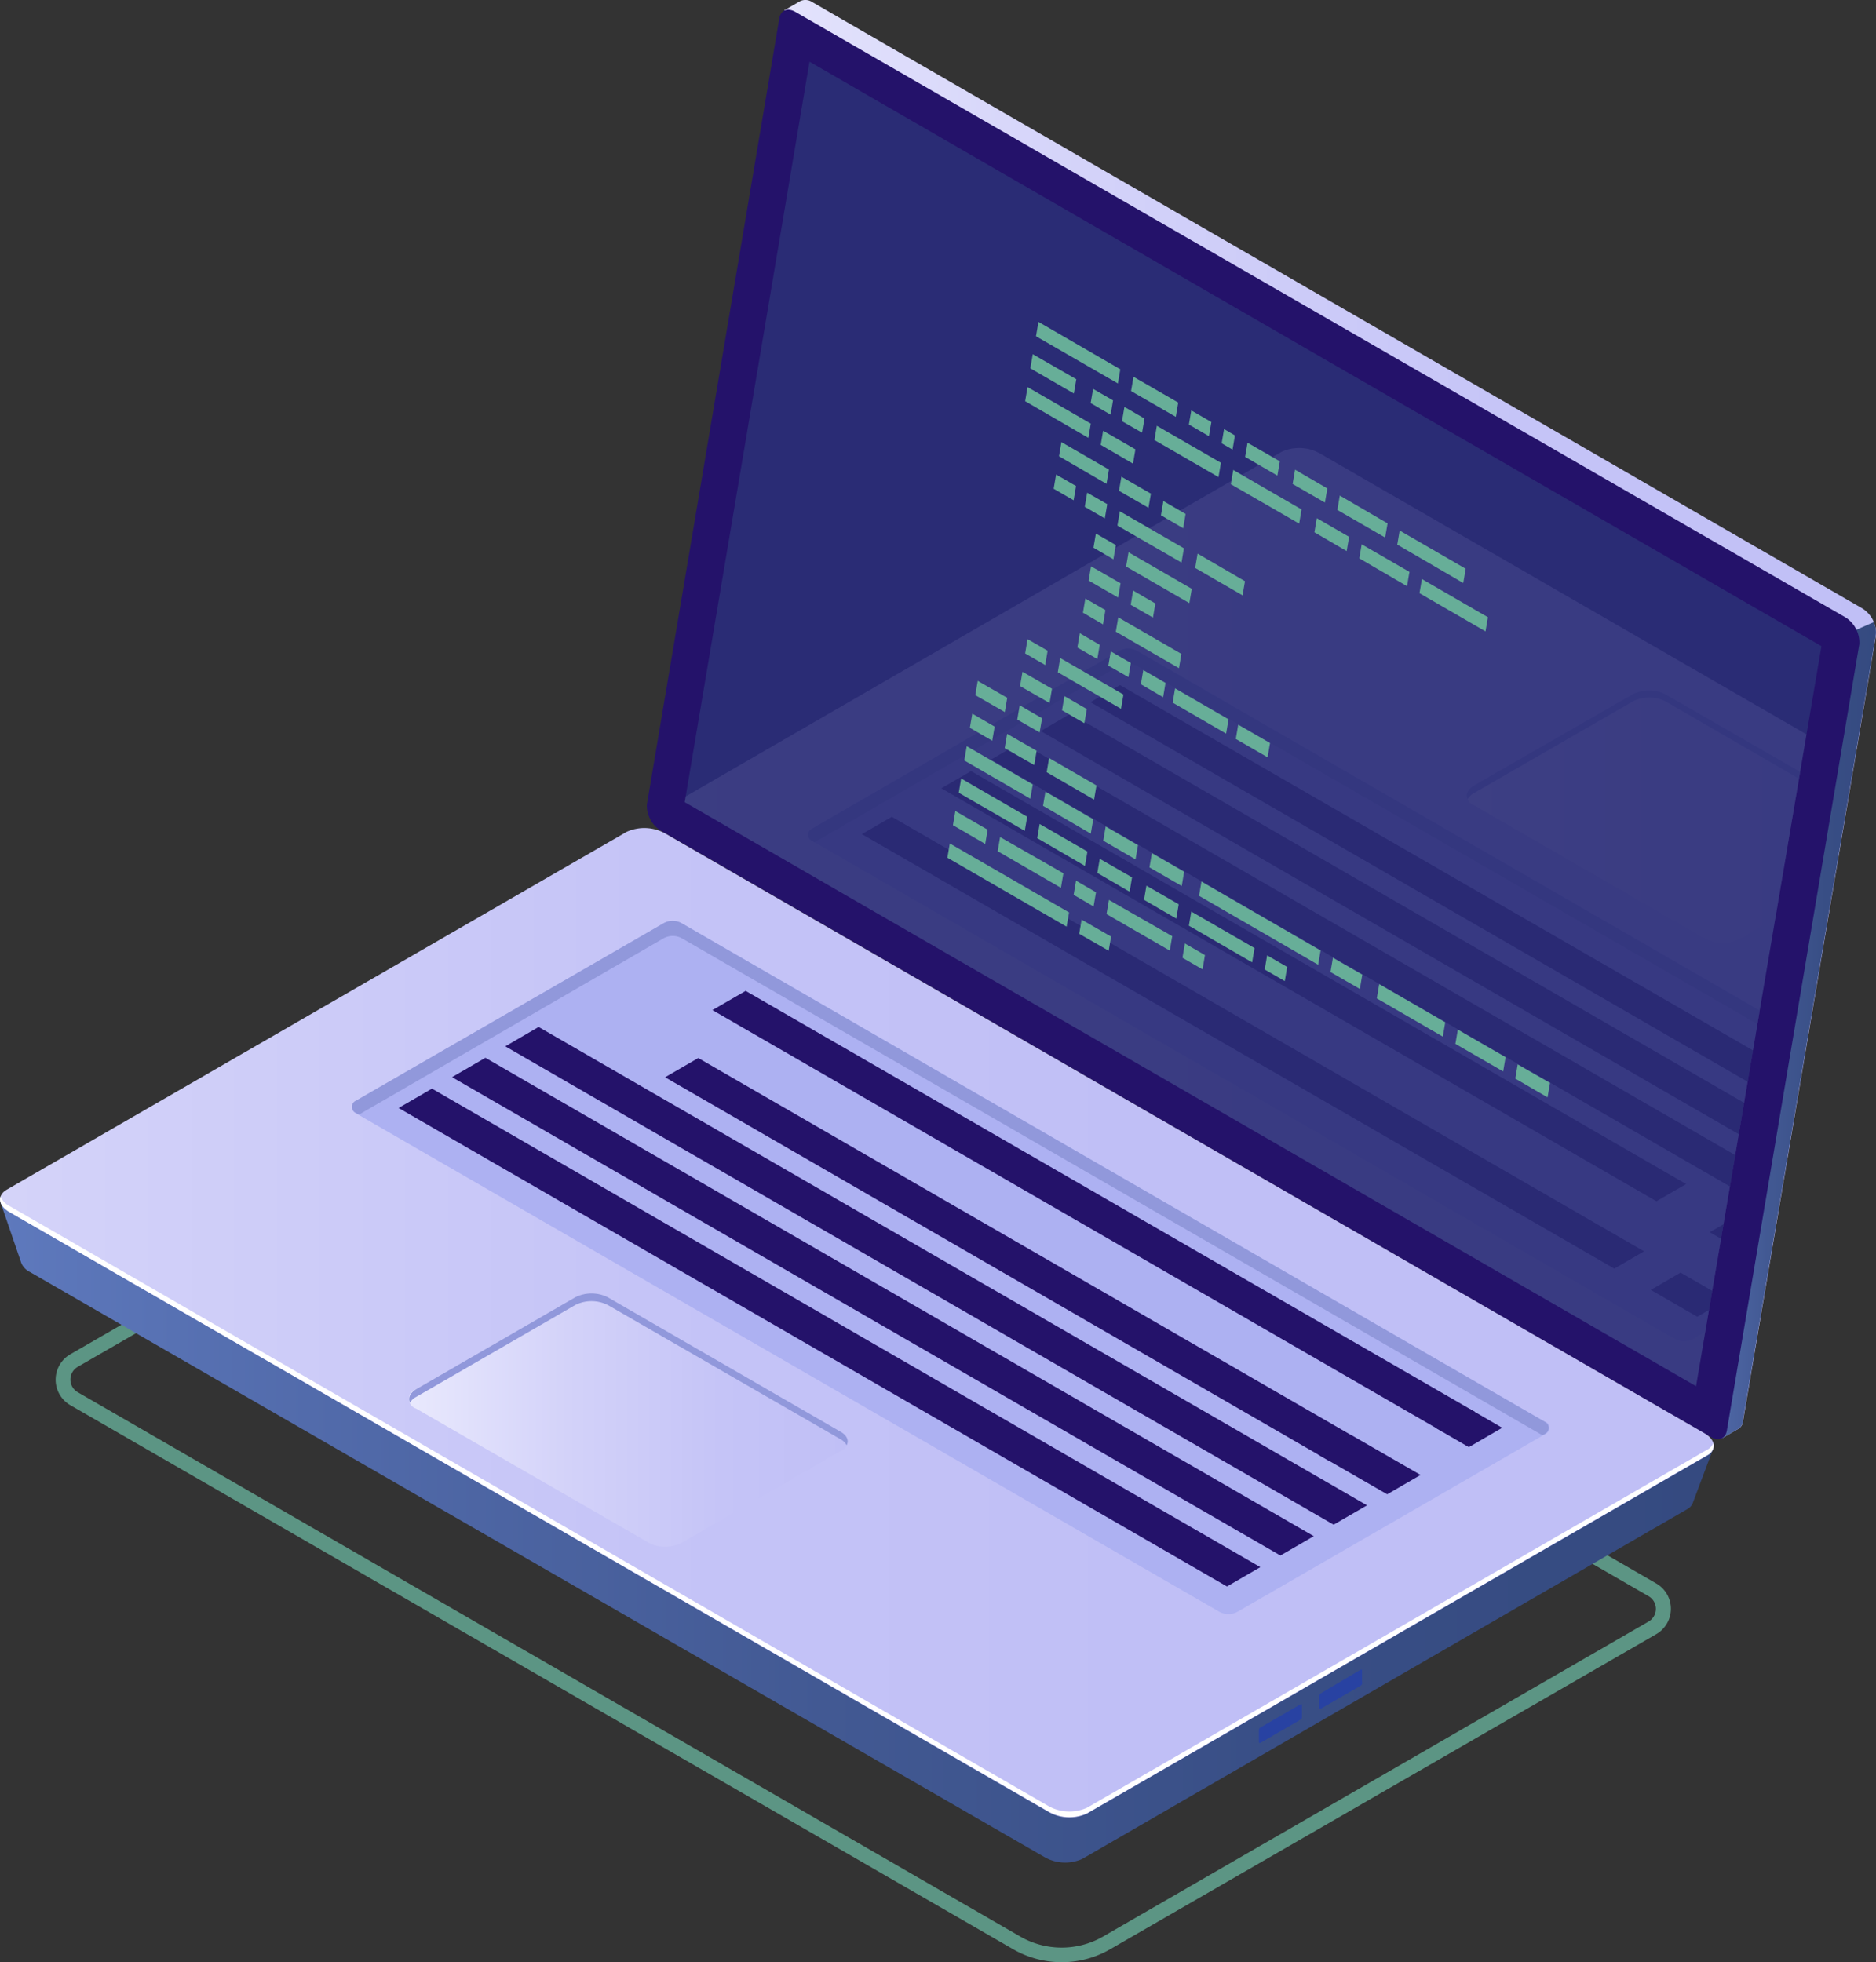
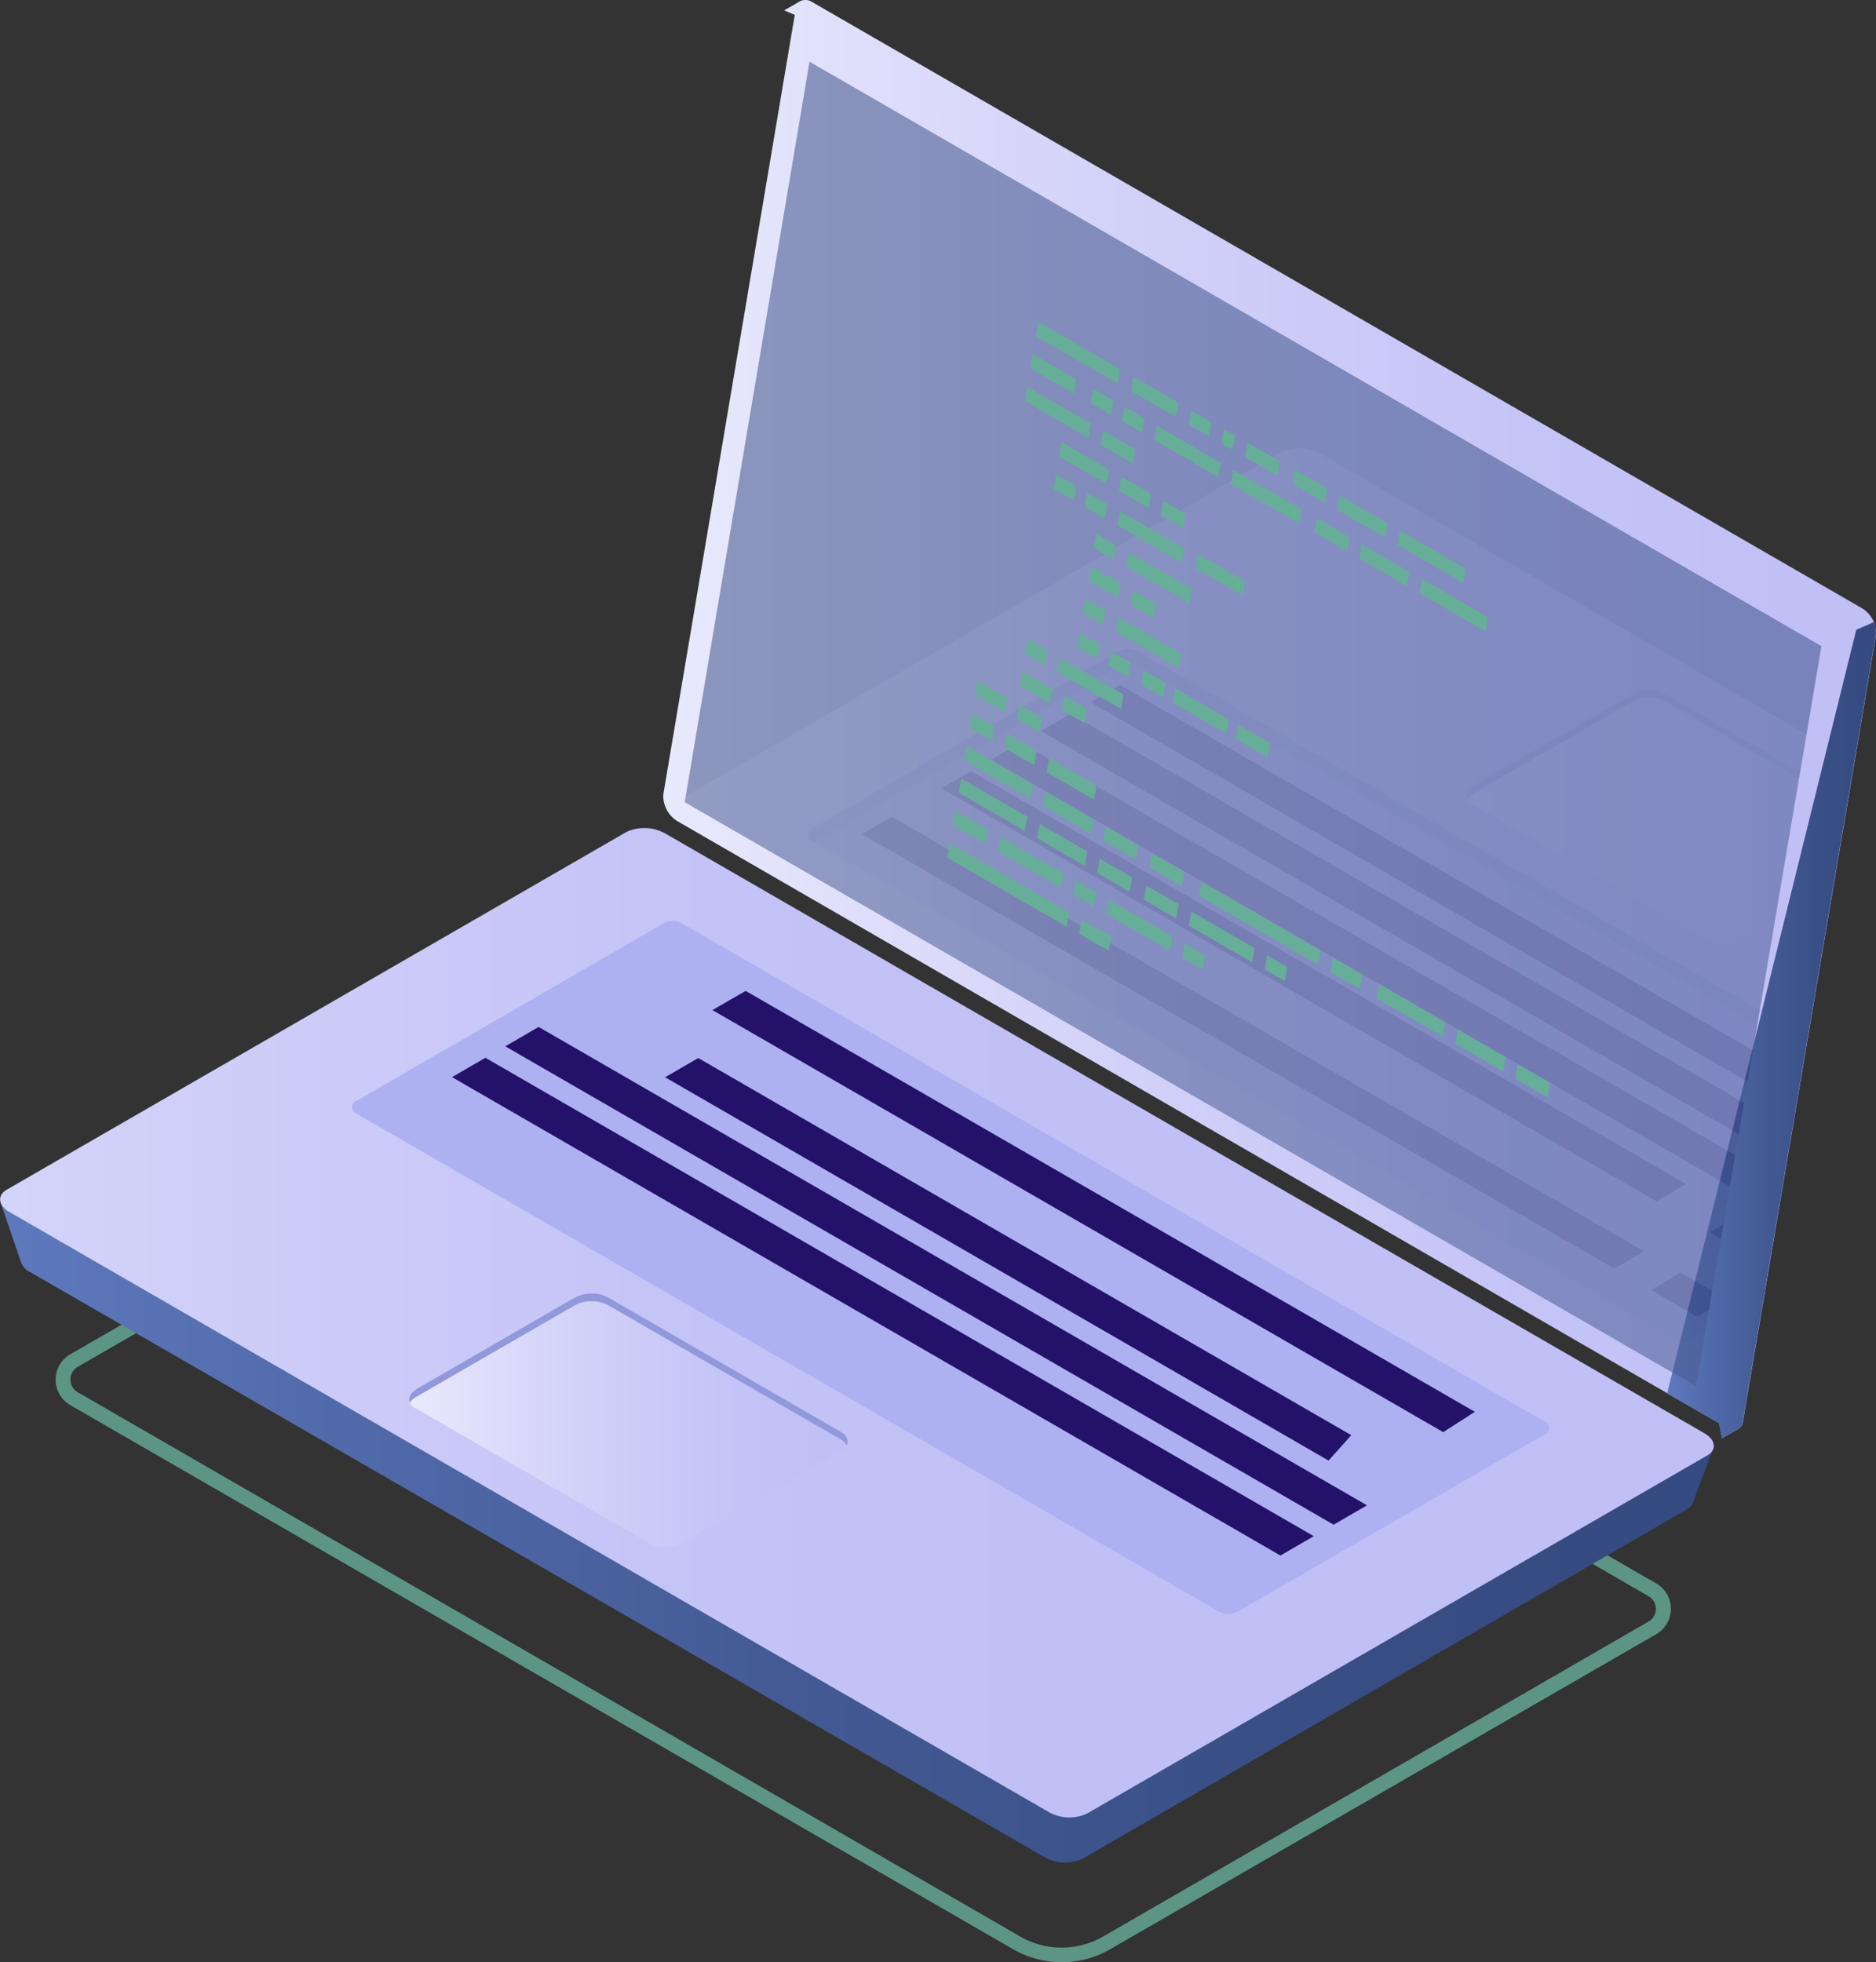
<svg xmlns="http://www.w3.org/2000/svg" xmlns:xlink="http://www.w3.org/1999/xlink" viewBox="0 0 155.13 162.22">
  <rect x="0" y="0" width="155.13" height="162.22" fill="#333333" stroke="none" />
  <defs>
    <linearGradient id="A" x1="155.13" y1="59.44" x2="54.83" y2="59.44" gradientUnits="userSpaceOnUse">
      <stop offset="0" stop-color="#c0bff6" />
      <stop offset=".29" stop-color="#c5c4f7" />
      <stop offset=".64" stop-color="#d3d2f9" />
      <stop offset="1" stop-color="#e9e9fd" />
    </linearGradient>
    <linearGradient id="B" x1="155.12" y1="85.16" x2="137.9" y2="85.16" gradientUnits="userSpaceOnUse">
      <stop offset="0" stop-color="#354a80" />
      <stop offset=".24" stop-color="#384e85" />
      <stop offset=".52" stop-color="#425993" />
      <stop offset=".82" stop-color="#526bab" />
      <stop offset="1" stop-color="#5e79bd" />
    </linearGradient>
    <linearGradient id="C" x1="141.69" y1="114.07" x2=".04" y2="114.07" xlink:href="#B" />
    <linearGradient id="D" x1="94.09" y1="109.35" x2="-47.63" y2="109.35" xlink:href="#A" />
    <linearGradient id="E" x1="70.09" y1="117.4" x2="33.82" y2="117.4" xlink:href="#A" />
    <clipPath id="F">
      <path d="M66.94 5.1l83.68 48.32-10.37 61.18-83.63-48.28L66.94 5.1z" fill="none" />
    </clipPath>
    <linearGradient id="G" x1="148.24" y1="77.94" x2="6.52" y2="77.94" xlink:href="#A" />
    <linearGradient id="H" x1="157.57" y1="67.54" x2="121.29" y2="67.54" xlink:href="#A" />
  </defs>
  <path d="M87.8 162.22a8.07 8.07 0 0 1-4-1.06l-78-45a2.43 2.43 0 0 1 0-4.19L55 83.58l.3.18 81.66 47.15a2.42 2.42 0 0 1 0 4.19L91.8 161.15a8 8 0 0 1-4 1.07zm-3.4-2.1a6.88 6.88 0 0 0 6.78 0l45.14-26.06a1.21 1.21 0 0 0 0-2.1L54.93 85l-48.5 28a1.21 1.21 0 0 0 0 2.1z" fill="#67ae98" opacity=".8" />
  <path d="M54.85 65.68L65.72 1.23l-.88-.37L66.16.1a1 1 0 0 1 1 .07L154 50.3a2.43 2.43 0 0 1 1.13 2.21l-11 65a.81.81 0 0 1-.46.66l-1.28.74-.22-1.2h.07L56 67.88a2.46 2.46 0 0 1-1.15-2.2z" fill="url(#A)" />
  <path d="M153.5 52.07l1.43-.63a1.93 1.93 0 0 1 .18 1.08l-11 65a.81.81 0 0 1-.46.66l-1.28.74-.22-1.2h.07l-4.36-2.52z" fill="url(#B)" />
-   <path d="M54.62 68.66l86.82 50.13c.67.4 1.24.16 1.36-.53l10.95-65a2.47 2.47 0 0 0-1.13-2.21L65.8 1c-.67-.4-1.24-.17-1.36.53l-10.95 65a2.46 2.46 0 0 0 1.13 2.13z" fill="#24126a" />
  <path d="M66.94 5.1l83.68 48.32-10.37 61.18-83.63-48.28L66.94 5.1z" fill="#304780" opacity=".5" />
  <path d="M.05 99.42l4.73 2.47 47.5-27.43a3.47 3.47 0 0 1 3.1.13l81.94 47.3 4.36-2.16-1.7 4.52a1 1 0 0 1-.48.53l-50 28.9a3.44 3.44 0 0 1-3.1-.13l-83.94-48.4a1.44 1.44 0 0 1-.7-.74z" fill="url(#C)" />
  <path d="M.78 100.2l85.93 49.6a3.48 3.48 0 0 0 3.18.13l51.28-29.6c.82-.47.7-1.3-.23-1.84L55 68.9a3.55 3.55 0 0 0-3.18-.13L.55 98.36c-.8.47-.7 1.3.23 1.84z" fill="url(#D)" />
-   <path d="M.78 99.7l85.93 49.62a3.55 3.55 0 0 0 3.18.13l51.28-29.6a1 1 0 0 0 .5-.55.87.87 0 0 1-.5 1L89.9 149.9a3.48 3.48 0 0 1-3.18-.13L.78 100.2c-.63-.37-.88-.86-.73-1.28a1.49 1.49 0 0 0 .73.78z" fill="#fff" />
-   <path d="M112.63 139.08v-.94c0-.1 0-.13-.12-.1l-3.3 1.96a.27.27 0 0 0-.12.23v.94c0 .1.05.13.12.1l3.32-1.92a.28.28 0 0 0 .12-.26zm-4.97 2.92v-1c0-.1 0-.13-.12-.1l-3.32 1.92a.27.27 0 0 0-.12.23v.94c0 .1.05.13.12.1l3.32-1.92a.28.28 0 0 0 .12-.17z" fill="#2842a2" />
  <path d="M127.8 117.57L56.4 76.34a1.52 1.52 0 0 0-1.54 0l-25.43 14.7a.55.55 0 0 0 0 1l71.38 41.2a1.57 1.57 0 0 0 1.54 0l25.46-14.7a.55.55 0 0 0 0-1z" fill="#adb1f2" />
-   <path d="M127.8 118.52l-.25.14L56.4 77.58a1.57 1.57 0 0 0-1.54 0L29.68 92.15l-.26-.15a.55.55 0 0 1 0-1l25.43-14.66a1.52 1.52 0 0 1 1.54 0l71.4 41.23a.55.55 0 0 1 0 .95z" fill="#9198db" />
  <g fill="#24126a">
    <path d="M58.9 83.5l60.44 34.9 2.62-1.68-60.3-34.8-2.77 1.6zm-3.92 5.55l54.88 31.7 1.88-2.1-54-31.18-2.76 1.6zm-13.2-2.55l68.5 39.55 2.76-1.6-68.5-39.55-2.75 1.6zm-4.4 2.55l68.5 39.55 2.76-1.6-68.5-39.55-2.76 1.6z" />
-     <path d="M32.96 91.6l68.5 39.56 2.76-1.6L35.72 90l-2.76 1.6zm85.74 26.44l2.76 1.6 2.76-1.6-2.76-1.6-2.76 1.6zm-9.72 2.2l5.73 3.3 2.76-1.6-5.73-3.3-2.76 1.6z" />
  </g>
  <path d="M53.64 127.54l-19.25-11.1a.83.83 0 0 1 0-1.58l13.16-7.6a3 3 0 0 1 2.73 0l19.25 11.12a.83.83 0 0 1 0 1.57l-13.16 7.6a3 3 0 0 1-2.73 0z" fill="url(#E)" />
  <path d="M69.53 119l-19.25-11.1a3 3 0 0 0-2.73 0l-13.16 7.6a1.13 1.13 0 0 0-.48.46c-.2-.38 0-.8.48-1.1l13.16-7.6a3 3 0 0 1 2.73 0l19.25 11.12c.52.3.68.73.48 1.1a1.2 1.2 0 0 0-.48-.48z" fill="#9198db" />
  <g clip-path="url(#F)" opacity=".1">
    <path d="M54.92 68.8l85.94 49.6a3.55 3.55 0 0 0 3.18.13l51.28-29.6c.8-.47.7-1.3-.23-1.84l-85.94-49.6a3.5 3.5 0 0 0-3.17-.14L54.7 67c-.82.42-.7 1.24.22 1.8z" fill="url(#G)" />
    <path d="M141.12 77.68l-19.26-11.12a.83.83 0 0 1 0-1.57L135 57.4a3 3 0 0 1 2.72 0L157 68.5a.83.83 0 0 1 0 1.57l-13.17 7.6a3 3 0 0 1-2.71 0z" fill="url(#H)" />
    <path d="M157 69.15L137.75 58a3 3 0 0 0-2.75 0l-13.17 7.6a1.24 1.24 0 0 0-.47.47c-.2-.38 0-.8.47-1.1L135 57.4a3 3 0 0 1 2.72 0L157 68.5c.52.3.67.72.47 1.1a1.16 1.16 0 0 0-.47-.46z" fill="#9198db" />
    <path d="M165.47 95.05l-71.4-41.23a1.54 1.54 0 0 0-1.54 0L67.1 68.54a.55.55 0 0 0 0 .95l71.38 41.2a1.57 1.57 0 0 0 1.54 0L165.47 96a.55.55 0 0 0 0-.95z" fill="#adb1f2" />
    <path d="M165.47 96l-.25.15-71.16-41.08a1.57 1.57 0 0 0-1.54 0L67.35 69.64l-.26-.15a.55.55 0 0 1 0-.95l25.43-14.7a1.54 1.54 0 0 1 1.54 0l71.4 41.23a.55.55 0 0 1 0 .94z" fill="#9198db" />
    <g fill="#24126a">
      <path d="M73.75 67.53l62.2 35.92-2.46 1.43-62.22-35.92 2.47-1.43zm6.55-3.78l59.13 34.14-2.46 1.42-59.13-34.14 2.46-1.42zm63.55 36.7l5.52 3.2-2.46 1.42-5.53-3.2 2.47-1.42zm-4.88 4.76l3.85 2.22-2.47 1.43-3.84-2.22 2.46-1.43zM84.4 61.38l69.07 39.88-2.47 1.42L81.94 62.8l2.47-1.42zM88.52 59l69.08 39.9-2.47 1.42-69.07-39.88L88.52 59zm4.1-2.36L161.7 96.5l-2.46 1.43-69.07-39.88 2.46-1.42z" />
    </g>
  </g>
  <path d="M85.67 27.8l6.77 3.9.2-1.17-6.77-3.92-.2 1.18zm7.86 4.53l3.7 2.13.2-1.18-3.7-2.13-.2 1.18zm9.43 5.44l2.67 1.55.2-1.18-2.67-1.54-.2 1.17zm-1.94-1.12l.9.52.2-1.17-.9-.53-.2 1.18zm-2.7-1.55l1.65.96.2-1.17-1.66-.96-.2 1.17zm-7.3 1.68l2.67 1.55.2-1.18-2.67-1.54-.2 1.17zm-6.26-3.62L90 36.2l.2-1.18L84.97 32l-.2 1.17zm7.5 19.06l5.23 3.02.2-1.18-5.22-3.02-.2 1.18zm-2.7-1.56l1.65.96.2-1.18-1.66-.96-.2 1.18zm3.56-3.82l5.23 3.02.2-1.18-5.23-3.02-.2 1.18zm-2.7-1.56l1.65.96.2-1.18-1.65-.95-.2 1.17zM88.4 75.43l-9.86-5.7-.2 1.18 9.86 5.7.2-1.17zm3.48 2l-2.44-1.4-.2 1.17 2.44 1.4.2-1.18zm17.32 1.15l-9.85-5.7-.2 1.18 9.85 5.7.2-1.17zm3.46 2l-2.44-1.4-.2 1.18 2.43 1.4.2-1.18zM81.68 68.6L79 67.05l-.2 1.17 2.67 1.55.2-1.18zm16.24 3.47l-2.67-1.54-.2 1.18 2.67 1.54.2-1.18zm-9.98.13l-5.24-3-.2 1.17 5.23 3.03.2-1.18zm2.7 1.57l-1.66-.96-.2 1.17 1.65.96.2-1.17zm6.3 3.63l-5.24-3-.2 1.17 5.23 3.02.2-1.17zm2.7 1.56L97.98 78l-.2 1.18 1.66.96.2-1.18zm-2.17-4.2l-2.67-1.54-.2 1.17 2.67 1.55.2-1.18zm6.27 3.62l-5.23-3.02-.2 1.17 5.23 3.03.2-1.18zm2.7 1.56l-1.66-.96-.2 1.17 1.66.96.2-1.17zm-21.5-12.42l-5.46-3.16-.2 1.18 5.46 3.15.2-1.17zm4.98 2.88l-3.95-2.28-.2 1.17 3.95 2.3.2-1.18zm3.7 2.14L90.94 71l-.2 1.17 2.67 1.55.2-1.18zm25.9 11.98l-5.47-3.16-.2 1.18 5.46 3.16.2-1.18zm4.98 2.88l-3.95-2.28-.2 1.18 3.95 2.28.2-1.18zm3.7 2.14L125.5 88l-.2 1.17 2.67 1.55.2-1.18zm-10.82-40.5l5.46 3.16.2-1.17-5.46-3.16-.2 1.17zm-4.98-2.88l3.95 2.3.2-1.18-3.95-2.28-.2 1.17zm-3.7-2.15l2.66 1.55.2-1.18-2.67-1.54-.2 1.17zm6.87 1.03L121 48.2l.2-1.18-5.46-3.16-.2 1.18zm-4.98-2.88l3.95 2.28.2-1.17-3.95-2.3-.2 1.18zm-3.7-2.15l2.67 1.54.2-1.17-2.67-1.55-.2 1.18zM93.5 50l1.84 1.06.2-1.17-1.84-1.07-.2 1.18zm-3.47-2l2.43 1.4.2-1.18-2.44-1.4-.2 1.18zM85.4 64.85l-5.46-3.16-.2 1.18 5.46 3.16.2-1.18zm5 2.88l-3.95-2.28-.2 1.17 3.95 2.3.2-1.18zm3.7 2.14l-2.67-1.54-.2 1.17 2.67 1.55.2-1.18zm-11.85-9.8L80.4 59l-.2 1.17 1.85 1.07.2-1.18zm3.47 2l-2.44-1.4-.2 1.18 2.44 1.4.2-1.18zm4.96 2.87l-3.93-2.27-.2 1.17 3.92 2.27.2-1.17zM96 42.6l1.84 1.07.2-1.18-1.84-1.07-.2 1.18zm-3.46-2.02l2.43 1.4.2-1.17-2.44-1.4-.2 1.17zm-4.97-2.86L91.5 40l.2-1.18-3.93-2.27-.2 1.18zm11.25 9.23l3.93 2.27.2-1.17-3.92-2.28-.2 1.18zm-6.42-3.5l5.3 3.06.2-1.18-5.3-3.06-.2 1.18zm-2.7-1.55l1.66.96.2-1.18-1.66-.95-.2 1.17zm-2.58-1.5l1.66.96.2-1.18-1.65-.95-.2 1.17zm.35 15.18l5.23 3.02.2-1.18-5.23-3.02-.2 1.18zm-2.7-1.56l1.66.96.2-1.18-1.66-.96-.2 1.18zm3.05 4.7l1.85 1.07.2-1.17-1.85-1.07-.2 1.17zm6.52-2.15l1.84 1.07.2-1.18-1.84-1.06-.2 1.17zm2.63 1.52l4.42 2.56.2-1.18-4.42-2.56-.2 1.18zm5.22 3l2.63 1.52.2-1.18-2.63-1.52-.2 1.18zm-17.84-4.37l2.44 1.4.2-1.18-2.44-1.4-.2 1.18zm-.23 2.77l1.85 1.06.2-1.17-1.85-1.07-.2 1.18zm-3.47-2.02l2.44 1.4.2-1.18-2.44-1.4-.2 1.18zm11-2.44l1.66.95.2-1.17-1.66-.96-.2 1.18zm-2.57-1.5l1.66.95.2-1.17-1.65-.96-.2 1.18zm12.7-13.5l5.65 3.26.2-1.17-5.65-3.27-.2 1.18zm-6.32-3.65l5.3 3.06.2-1.18-5.3-3.06-.2 1.18zm-2.68-1.56l1.66.95.2-1.17-1.66-.96-.2 1.18zm-2.6-1.5l1.66.96.2-1.18-1.65-.95-.2 1.17zm-1.4-.8l-3.58-2.07.2-1.17L89 31.35l-.2 1.18z" fill="#67ae98" />
</svg>